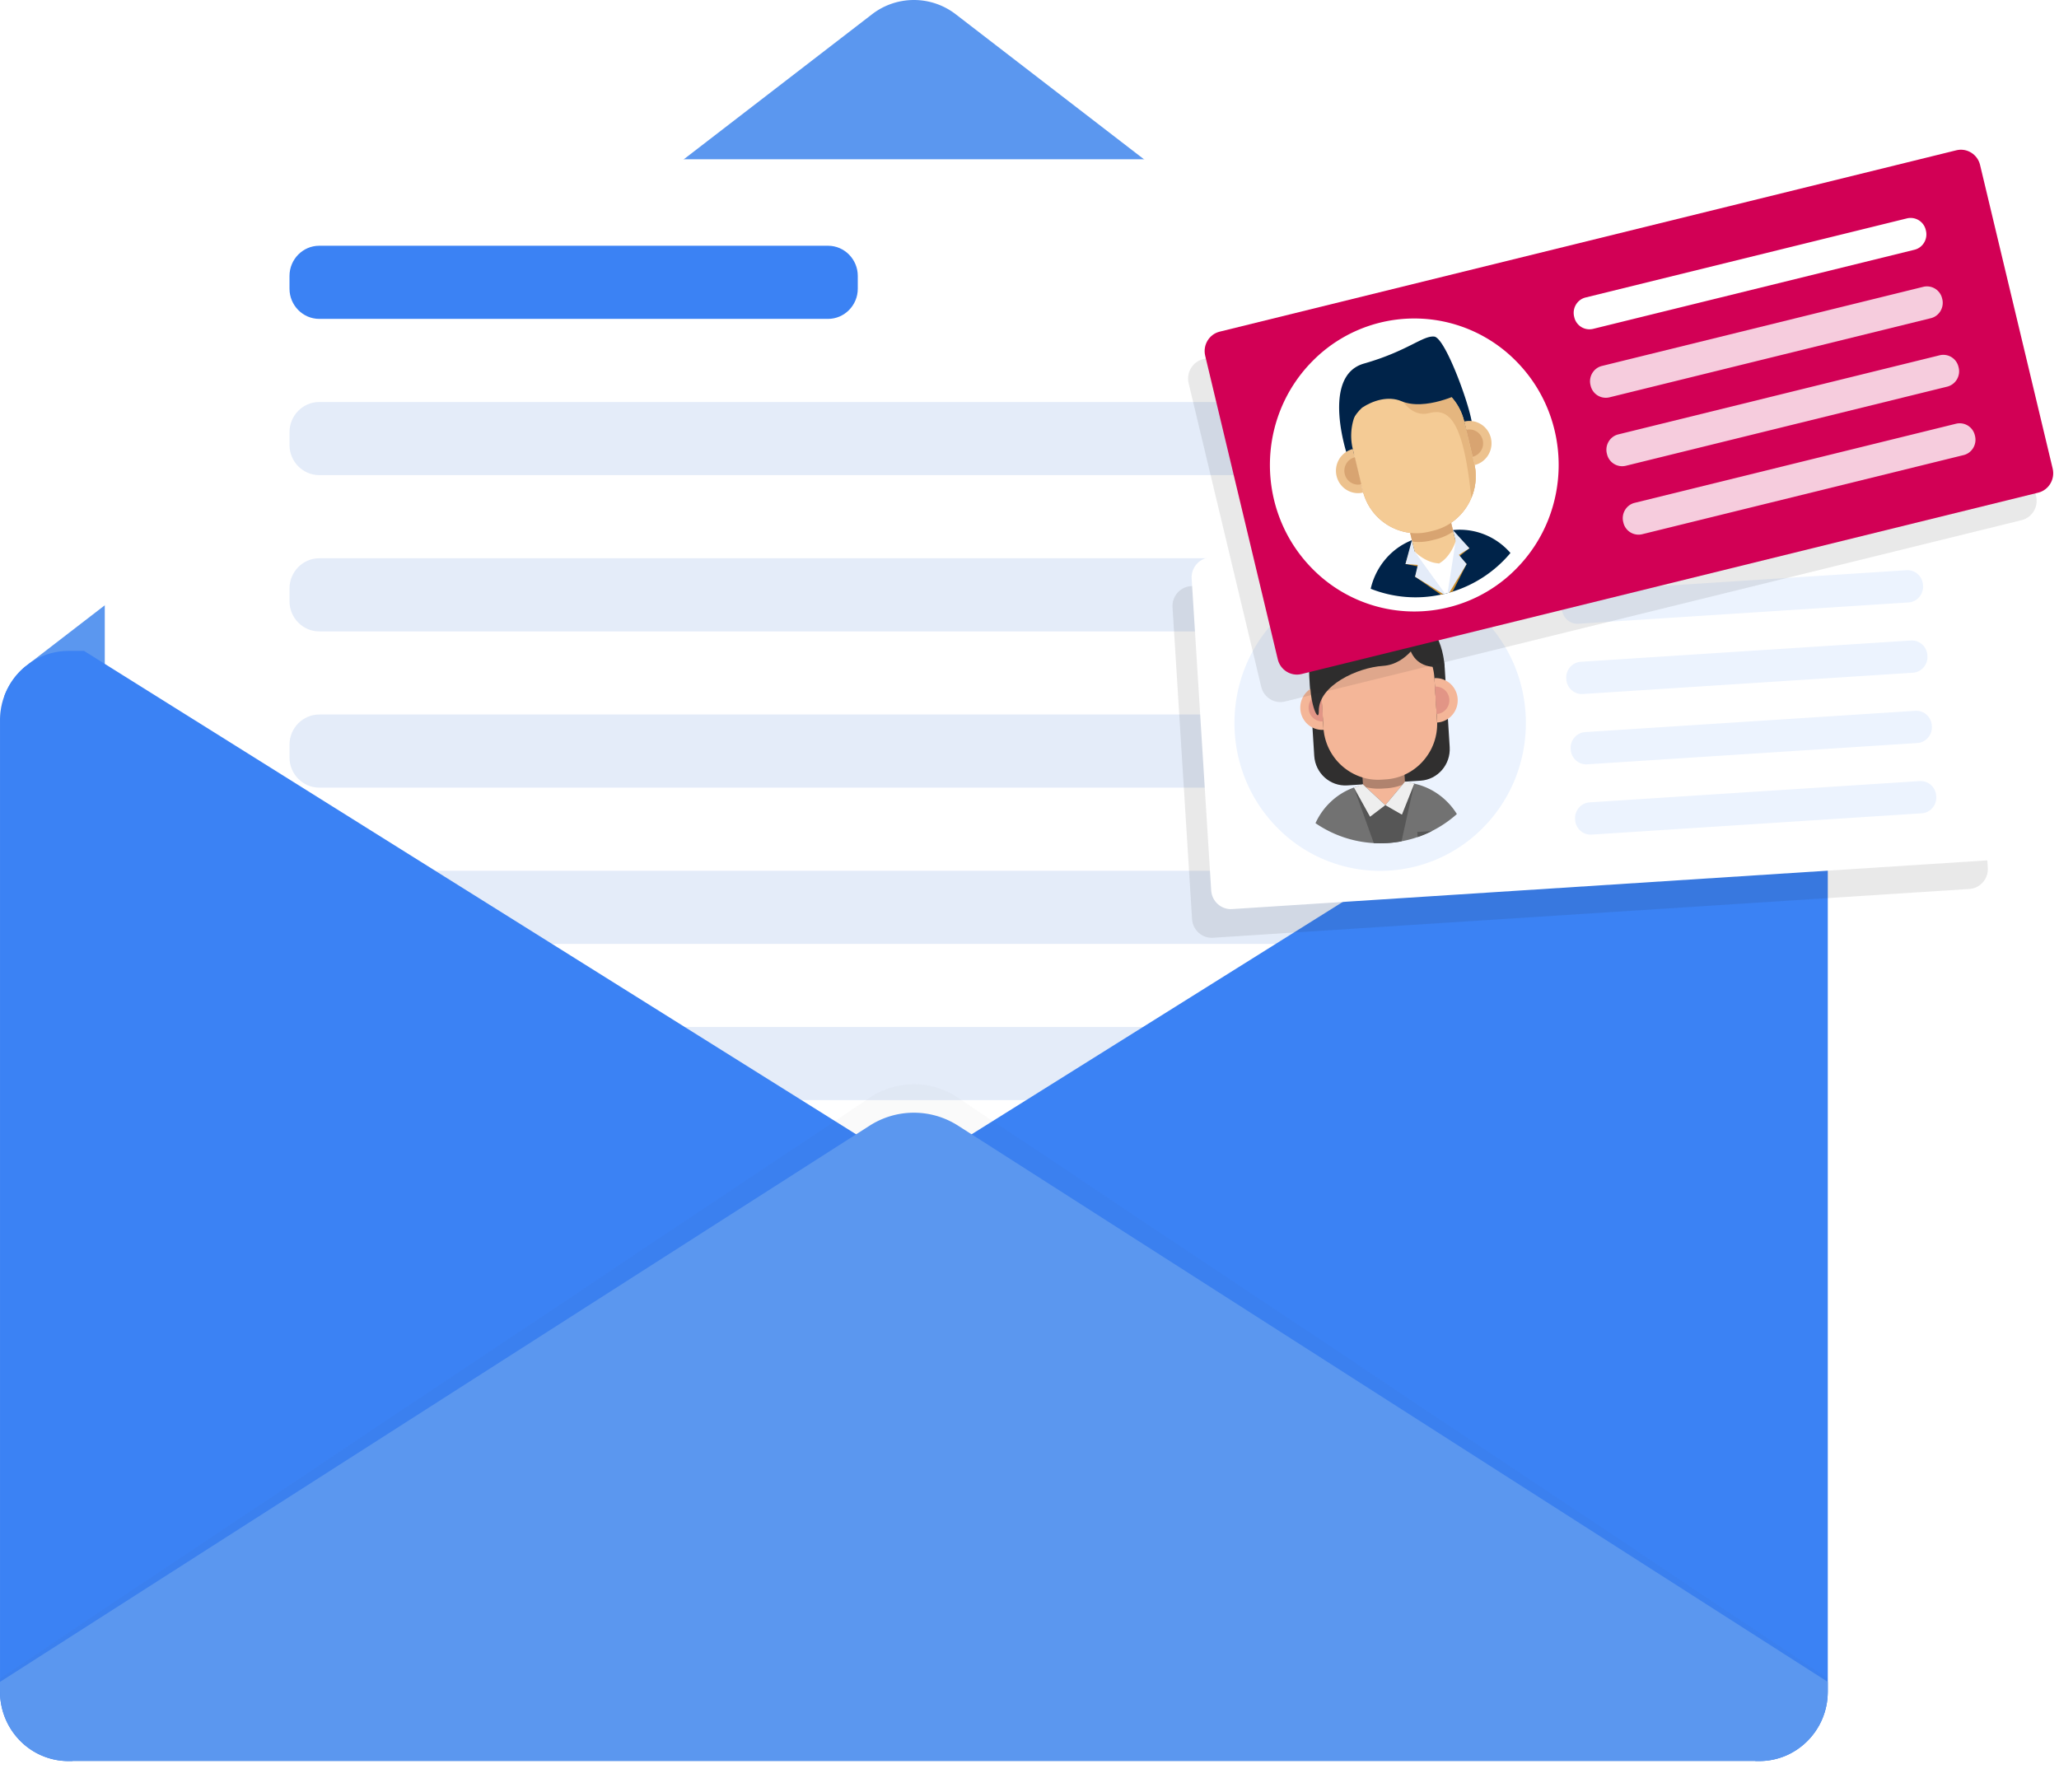
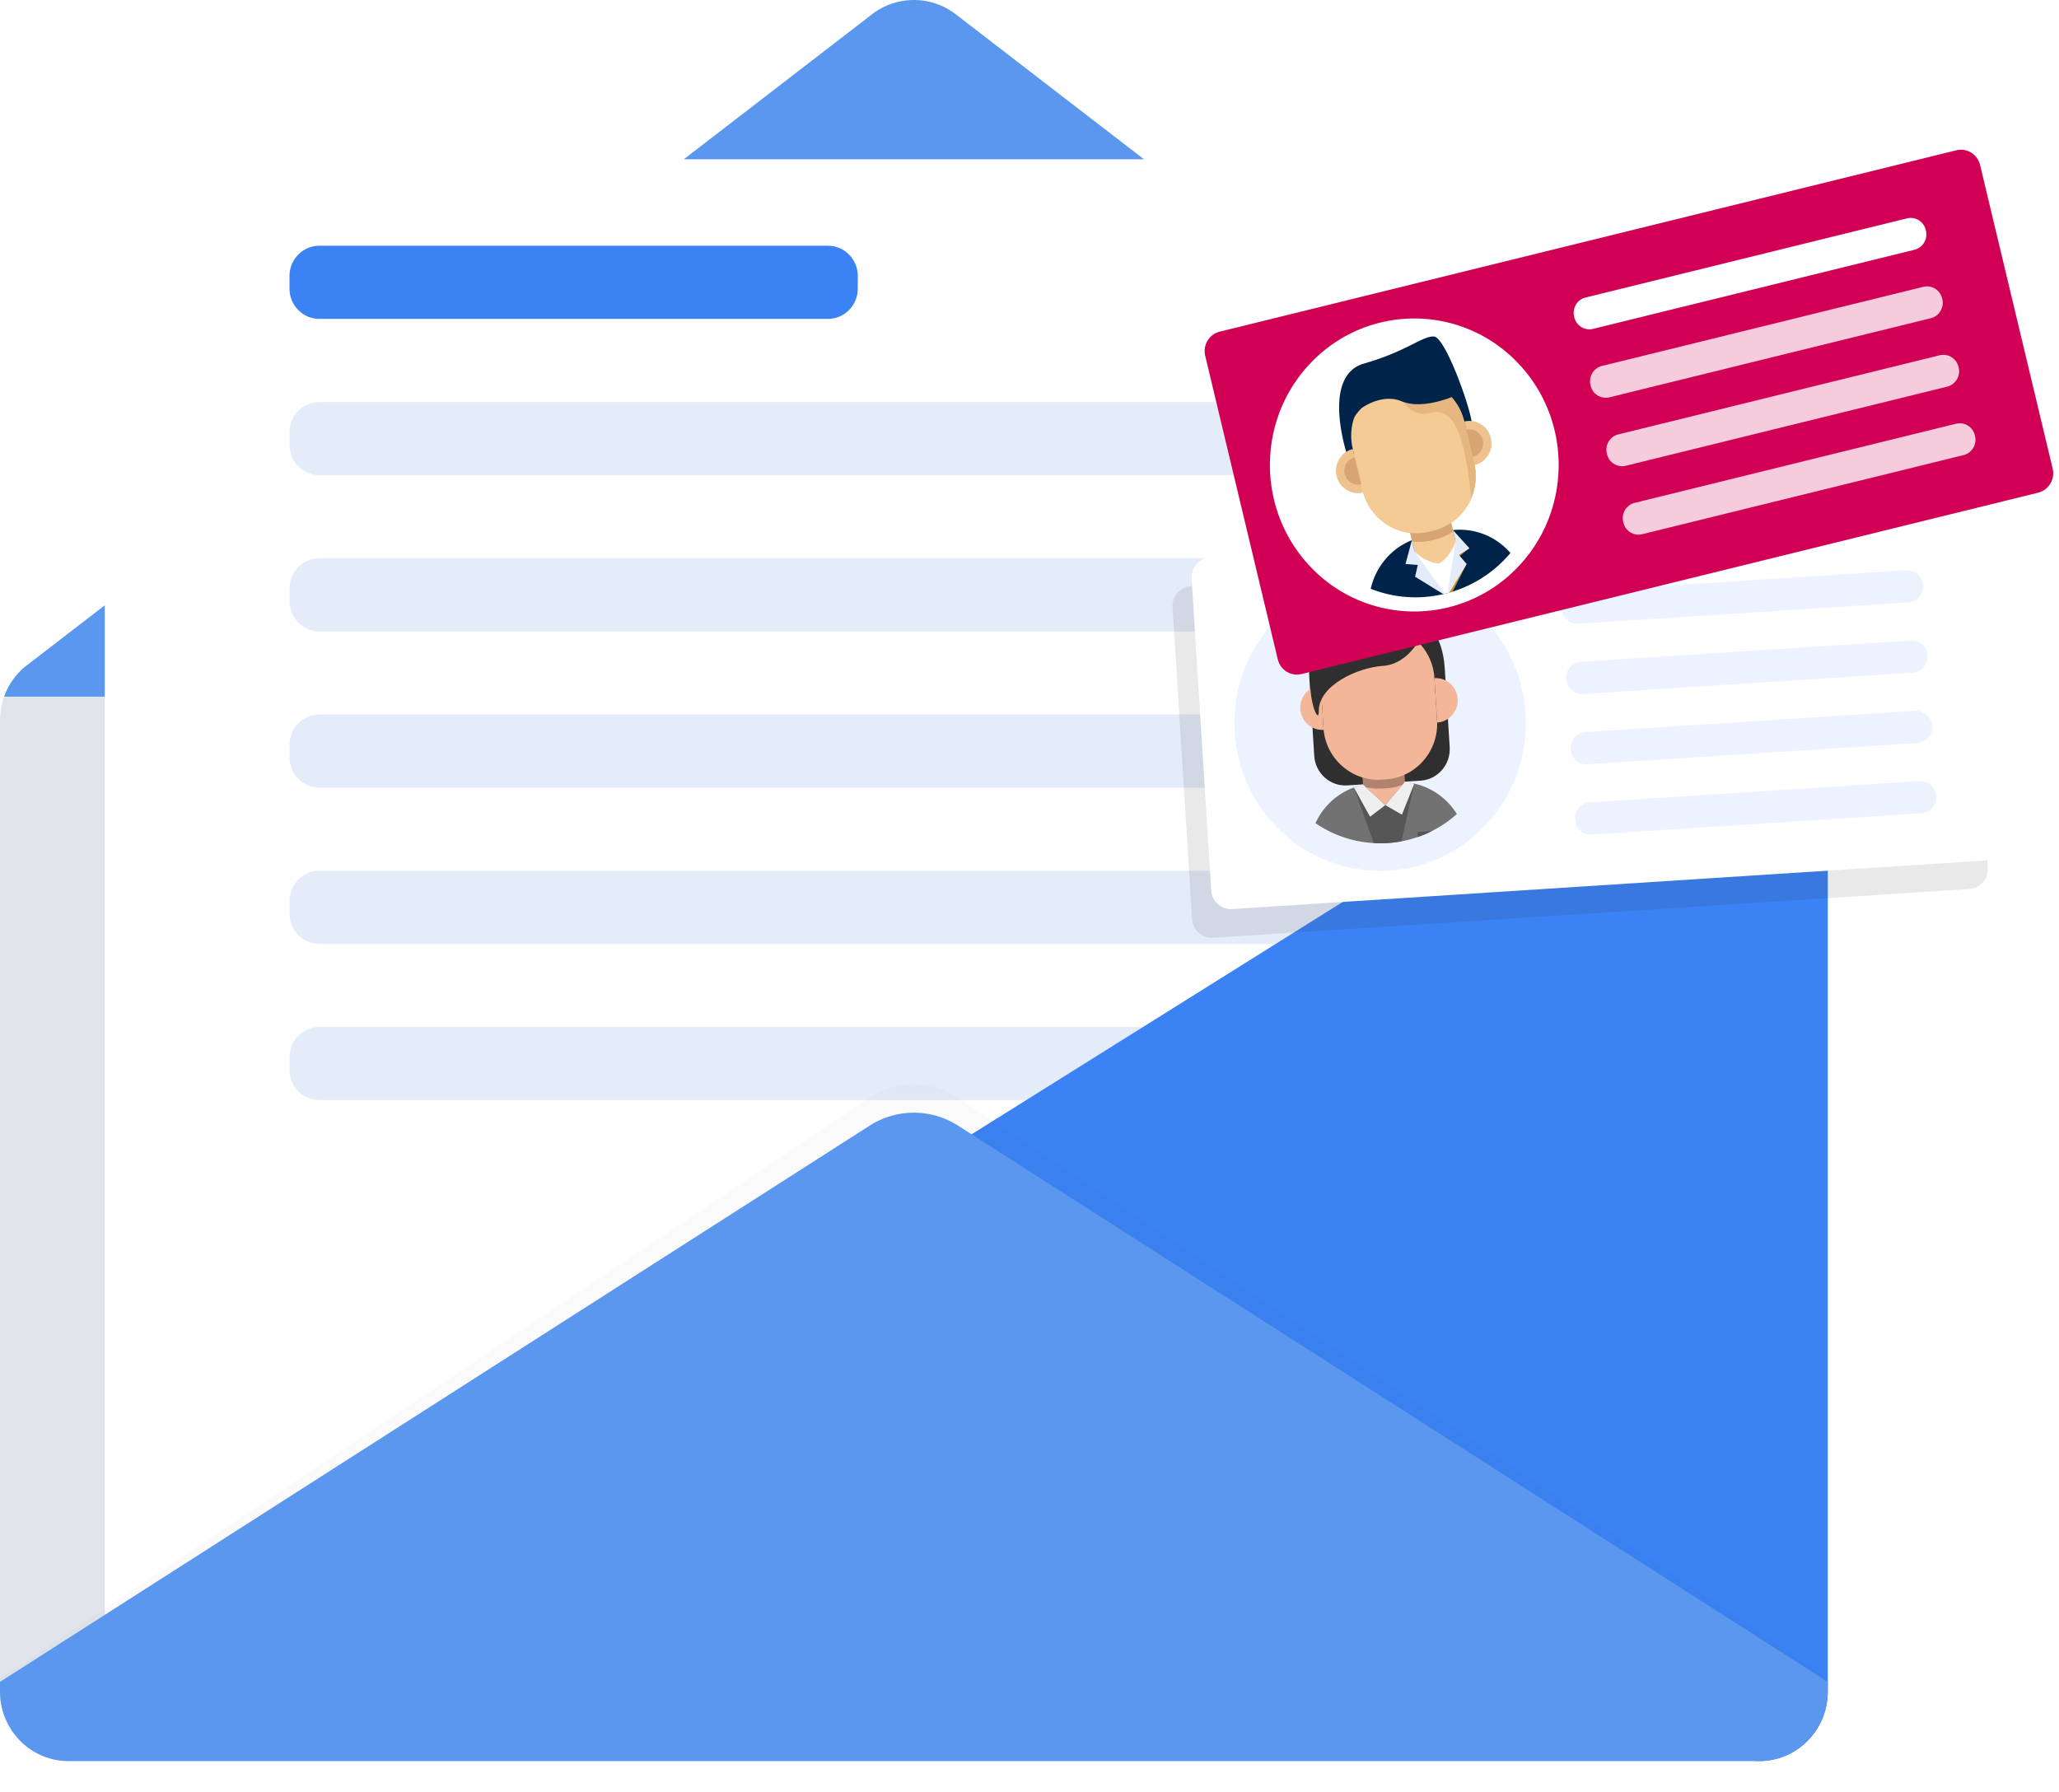
<svg xmlns="http://www.w3.org/2000/svg" width="216" height="188" fill="none">
  <path d="M191.742 75.582V177.47c0 .124-.006.247-.011.378 0 .059-.006.118-.011.177 0 .053-.006.112-.012.171 0 .024-.005.048-.005.07l-.018.113c-.006.088-.024.177-.035.265a3.233 3.233 0 01-.047.254c-.005.041-.018.083-.029.124a.241.241 0 01-.018.094.794.794 0 01-.029.124c-.017.077-.041.153-.058.224a.1.1 0 01-.011.041c-.04.13-.076.26-.122.384 0 .005 0 .012-.006.018-.023.064-.046.129-.069.189-.023.059-.047.112-.064.166-.005.018-.017.035-.017.047-.07.16-.14.325-.222.478a4.885 4.885 0 01-.081.16c-.029.053-.058.099-.087.153-.03.047-.053.1-.088.147a4.9 4.9 0 01-.186.295c-.041.065-.082.118-.117.177-.098.13-.192.26-.296.384a5.67 5.67 0 01-.227.265 4.764 4.764 0 01-.238.254c-.034.042-.076.077-.116.118-.035.035-.069.07-.111.1-.04.041-.087.083-.134.124-.011.011-.029.023-.041.035-.111.1-.227.195-.343.283a.156.156 0 00-.035.03c-.093.065-.186.136-.285.201-.034.023-.064.047-.093.064a2.562 2.562 0 01-.156.101.916.916 0 01-.129.077c-.047.03-.092.059-.139.083a6.489 6.489 0 01-1.024.478c-.024.005-.04.018-.064.023-.023.006-.052.019-.076.024a3.05 3.05 0 01-.25.083c-.145.048-.291.083-.436.118l-.227.053c-.047.012-.098.018-.145.024l-.18.035c-.012 0-.018 0-.024.006l-.145.018c-.023 0-.047.006-.069.006a4.95 4.95 0 00-.128.017c-.023 0-.047.006-.076.006l-.268.018c-.128.005-.256.011-.383.011H7.184c-.127 0-.256-.006-.383-.011l-.267-.018a2.72 2.72 0 01-.296-.036 1.257 1.257 0 01-.17-.023 4.887 4.887 0 01-.412-.077c-.04-.006-.076-.019-.116-.03a5.42 5.42 0 01-.436-.118c-.087-.029-.169-.053-.25-.083a7.857 7.857 0 01-1.13-.501l-.26-.16A7.318 7.318 0 01.55 180.26c-.047-.118-.093-.249-.14-.372-.047-.124-.082-.254-.122-.384a10.307 10.307 0 01-.174-.755c-.006-.017-.006-.041-.012-.059a7.876 7.876 0 01-.047-.36c-.005-.006-.005-.018-.005-.029a4.667 4.667 0 01-.024-.277 5.715 5.715 0 01-.023-.555V75.582c0-.873.15-1.712.43-2.49a7.283 7.283 0 012.188-3.135.347.347 0 01.046-.035l.373-.29a7.057 7.057 0 014.146-1.339h177.375c.175 0 .344.006.512.024a.252.252 0 01.093.006c.163.01.332.029.489.053.034.005.076.011.11.018.14.024.28.053.413.088.034.006.069.012.105.024.169.041.332.089.494.142a6.22 6.22 0 011.064.455c.111.053.221.112.325.177.187.106.367.224.536.353.005-.005.005 0 .005 0l.372.29a3.858 3.858 0 01.321.277c.069.059.134.123.198.189.198.195.383.401.559.626a6.892 6.892 0 01.989 1.658c.058.13.11.266.163.402 0 .006.006.011.006.018a6.843 6.843 0 01.279.997c.018.089.035.171.047.26.017.088.029.177.04.265.018.107.029.213.035.319.011.088.018.183.018.271.002.123.008.253.008.377z" fill="#DFE5EA" />
  <path d="M191.312 73.09H.432a7.282 7.282 0 012.187-3.135.338.338 0 01.047-.035l.372-.289L91.472 1.505a7.184 7.184 0 018.8 0l88.429 68.126c.006-.006.006 0 .006 0l.372.29a4.073 4.073 0 01.32.277c.07.058.134.123.198.189.198.195.384.401.559.626a6.813 6.813 0 01.989 1.658c.058.13.111.265.163.401-.002.006.004.012.004.017z" fill="#5B97EF" />
  <g filter="url(#filter0_d_293_108)">
    <path d="M177.566 179.14H10.991V25.756c0-7.206 5.757-13.049 12.858-13.049h140.859c7.101 0 12.858 5.842 12.858 13.05V179.14z" fill="#fff" />
  </g>
  <path d="M155.887 49.848H33.488c-1.714 0-3.118-1.423-3.118-3.163v-1.346c0-1.74 1.404-3.163 3.118-3.163h122.399c1.714 0 3.117 1.423 3.117 3.163v1.346c.001 1.74-1.403 3.163-3.117 3.163zm0 16.395H33.488c-1.714 0-3.118-1.424-3.118-3.164v-1.345c0-1.74 1.404-3.165 3.118-3.165h122.399c1.714 0 3.117 1.424 3.117 3.165v1.345c.001 1.74-1.403 3.164-3.117 3.164zm0 16.392H33.488c-1.714 0-3.118-1.424-3.118-3.164v-1.345c0-1.74 1.404-3.164 3.118-3.164h122.399c1.714 0 3.117 1.423 3.117 3.164v1.345c.001 1.74-1.403 3.164-3.117 3.164zm0 16.391H33.488c-1.714 0-3.118-1.424-3.118-3.165v-1.345c0-1.74 1.404-3.163 3.118-3.163h122.399c1.714 0 3.117 1.423 3.117 3.163v1.345c.001 1.74-1.403 3.165-3.117 3.165zm0 16.392H33.488c-1.714 0-3.118-1.423-3.118-3.163v-1.346c0-1.74 1.404-3.163 3.118-3.163h122.399c1.714 0 3.117 1.423 3.117 3.163v1.346c.001 1.74-1.403 3.163-3.117 3.163z" fill="#E4ECF9" />
-   <path d="M95.875 129.259v.005c-.28.308-.61.59-.99.827L7.58 184.759h-.396a6.944 6.944 0 01-2.082-.313c-.093-.03-.186-.059-.274-.089a7.109 7.109 0 01-3.187-2.254 6.705 6.705 0 01-.6-.857c-.063-.1-.116-.2-.174-.3-.052-.107-.11-.213-.156-.319a7.34 7.34 0 01-.71-3.158V75.582c0-.873.15-1.712.43-2.49a7.283 7.283 0 012.188-3.135.347.347 0 01.046-.035l.373-.29a7.057 7.057 0 014.146-1.339h1.64l7.666 4.799 70.667 44.251 2.658 1.664 5.072 3.176c.377.236.71.519.989.826v.005c1.576 1.753 1.576 4.498 0 6.245z" fill="#3B82F4" />
  <path d="M191.742 75.58v101.89c0 .124-.006.247-.011.378 0 .059-.006.118-.012.177 0 .053-.005.112-.011.171 0 .024-.005.048-.005.07l-.018.113c-.006.088-.024.177-.035.265a3.233 3.233 0 01-.047.254c0 .012-.005.03-.005.041-.006.024-.012.053-.024.083a.265.265 0 01-.018.094c-.005.041-.018.083-.029.124-.018.077-.034.147-.058.224a4.402 4.402 0 01-.133.425c0 .005 0 .012-.006.018-.023.064-.041.123-.069.189-.018.053-.041.107-.064.166a.533.533 0 00-.018.047c-.069.16-.139.325-.221.478a4.885 4.885 0 01-.081.16c-.029.053-.059.099-.088.153-.029.047-.052.1-.087.147a4.9 4.9 0 01-.186.295c-.041.065-.082.118-.117.177-.098.136-.197.26-.296.384a5.67 5.67 0 01-.227.265 5.181 5.181 0 01-.238.254c-.035.042-.076.077-.116.118-.035.035-.07.07-.111.1-.04.041-.087.083-.134.124-.011.011-.029.023-.041.035-.111.1-.227.195-.343.283a.156.156 0 00-.035.03c-.093.065-.186.136-.285.201-.035.023-.064.047-.093.064-.052.035-.105.071-.156.101a.916.916 0 01-.129.077 6.489 6.489 0 01-1.163.561c-.024.005-.047.018-.064.023-.023.006-.052.018-.076.024a3.05 3.05 0 01-.25.083 5.537 5.537 0 01-.436.118l-.227.053c-.047.012-.099.018-.145.024l-.18.035h-.018c-.053.006-.105.018-.151.024-.024 0-.047.006-.07.006l-.127.017c-.023 0-.047.006-.076.006l-.268.018c-.128.005-.256.011-.384.011h-.395L96.858 130.09a4.502 4.502 0 01-.982-.827v-.005c-1.582-1.754-1.582-4.486 0-6.246v-.005c.273-.307.604-.59.982-.826l5.066-3.176 2.658-1.664 70.672-44.25 7.665-4.8h1.64c.174 0 .343.006.511.024.03-.006.064 0 .093.006.163.011.332.029.489.053.034.005.076.011.11.018.14.024.28.053.413.088a6.36 6.36 0 01.599.166 6.269 6.269 0 011.064.455c.111.053.221.112.325.177.187.106.367.224.536.354.005-.006.005 0 .005 0l.373.289a.498.498 0 01.046.035c.099.077.187.16.274.242.07.059.134.123.198.19.198.194.383.4.559.625a6.892 6.892 0 01.989 1.658c.058.13.11.266.163.402 0 .006.006.011.006.018a6.85 6.85 0 01.279.997c.018.089.035.171.047.26.017.088.029.177.04.265.018.107.029.213.035.32.011.088.018.182.018.27.005.125.011.255.011.379z" fill="#3B82F4" />
  <path opacity=".29" d="M191.742 176.088v1.06c0 4.202-3.217 7.609-7.183 7.609H7.184c-3.966 0-7.183-3.407-7.183-7.609v-1.06l91.232-60.915a8.285 8.285 0 019.271 0l91.238 60.915z" fill="#474747" fill-opacity=".1" />
  <path d="M191.742 176.454v1.015c0 4.026-3.217 7.289-7.183 7.289H7.184c-3.966 0-7.183-3.264-7.183-7.289v-1.015l91.232-58.358a8.59 8.59 0 019.271 0l91.238 58.358z" fill="#5B97EF" />
  <path d="M86.868 33.455h-53.38c-1.714 0-3.118-1.423-3.118-3.164v-1.345c0-1.74 1.404-3.164 3.118-3.164h53.38c1.715 0 3.118 1.424 3.118 3.164v1.345c0 1.74-1.403 3.164-3.118 3.164z" fill="#3B82F4" />
  <path opacity=".1" d="M206.482 58.328c-.072-1.148-1.056-2.026-2.185-1.953l-79.369 5.12c-1.13.072-1.996 1.07-1.924 2.218l2.05 32.718c.072 1.148 1.055 2.026 2.185 1.953l79.369-5.12c1.129-.073 1.996-1.07 1.923-2.217l-2.049-32.72z" fill="#232323" />
  <path d="M208.614 90.256l-79.368 5.12c-1.13.073-2.113-.806-2.186-1.953l-2.049-32.718c-.072-1.146.794-2.145 1.924-2.218l79.368-5.12c1.13-.073 2.113.806 2.186 1.953l2.049 32.718c.072 1.147-.794 2.145-1.924 2.218z" fill="#fff" />
  <path d="M200.216 63.205l-34.634 2.234c-.894.058-1.672-.637-1.728-1.544l-.006-.083c-.057-.907.628-1.697 1.522-1.754l34.634-2.234c.893-.058 1.672.638 1.728 1.545l.005.082c.058.907-.628 1.696-1.521 1.754zm.461 7.373l-34.635 2.234c-.893.058-1.671-.638-1.727-1.544l-.006-.083c-.057-.907.628-1.697 1.522-1.754l34.634-2.233c.893-.059 1.672.637 1.728 1.544l.005.082c.058.907-.627 1.697-1.521 1.754zm.463 7.376l-34.635 2.234c-.893.058-1.671-.638-1.727-1.544l-.006-.083c-.057-.907.628-1.697 1.522-1.754l34.634-2.234c.893-.058 1.671.638 1.728 1.544l.005.083c.058.907-.628 1.696-1.521 1.754zm.461 7.373l-34.634 2.234c-.893.058-1.671-.638-1.728-1.545l-.005-.082c-.057-.907.628-1.697 1.521-1.754l34.635-2.234c.893-.058 1.671.638 1.727 1.544l.006.083c.057.907-.628 1.697-1.522 1.754zm-46.005 1.495c5.97-6.058 5.97-15.88 0-21.939a15.129 15.129 0 00-21.618 0c-5.97 6.059-5.97 15.881 0 21.94a15.129 15.129 0 0021.618 0z" fill="#ECF3FE" />
  <path d="M152.833 85.405a12.044 12.044 0 01-4.114 2.413c-.547.19-1.113.339-1.693.447a12.08 12.08 0 01-2.909.187 11.983 11.983 0 01-6.115-2.09c.785-1.725 2.234-3.094 4.029-3.739h.002c.001-.002.003-.002.005-.002.308-.111.626-.2.954-.265l.04-.009c.288-.058.582-.096.883-.115l2.539-.164a6.743 6.743 0 01.93.005c.334.022.661.07.981.14h.003v.003c1.861.406 3.472 1.58 4.465 3.19z" fill="#727272" />
  <path d="M151.56 70.081l.52 8.3c.114 1.83-1.251 3.406-3.053 3.522l-7.688.496c-1.8.116-3.354-1.273-3.469-3.101l-.52-8.3c-.463-7.372 6.664-7.498 6.664-7.498s1.844-.204 3.712.573c1.672.695 3.364 2.18 3.766 5.306.03.225.053.459.068.702z" fill="#302F2F" />
  <path d="M147.302 80.788l.153 2.44c.064 1.035-.87 1.946-2.078 2.024-1.207.078-2.248-.706-2.313-1.74l-.153-2.44a1.713 1.713 0 01.381-1.169 2.139 2.139 0 01.684-.569c.298-.16.643-.262 1.013-.286.37-.024.726.032 1.042.154.189.072.363.166.519.282l.024.017c.073.055.142.114.206.178.302.297.496.682.522 1.109z" fill="#F4B698" />
  <path opacity=".28" d="M150.533 72.033l.223 3.555a5.853 5.853 0 01-3.422 5.699l.059.937a5.596 5.596 0 01-1.939.48l-.47.03a5.59 5.59 0 01-1.983-.228l-.059-.937a5.824 5.824 0 01-4.105-5.213l-.222-3.554a5.85 5.85 0 011.577-4.351 5.668 5.668 0 013.784-1.801l.47-.03a5.647 5.647 0 013.639 1.037 5.842 5.842 0 012.448 4.376z" fill="#000" />
  <path d="M150.476 71.123l.279 4.465a5.844 5.844 0 01-.809 3.358l-.004.004a6.02 6.02 0 01-.448.649 5.78 5.78 0 01-2.162 1.688 5.616 5.616 0 01-1.938.48l-.469.03a5.551 5.551 0 01-1.981-.227 5.826 5.826 0 01-4.108-5.214l-.278-4.44a5.856 5.856 0 012.291-5.051 5.645 5.645 0 013.068-1.153l.469-.03a5.63 5.63 0 013.531.966 5.888 5.888 0 011.84 2.011c.41.735.663 1.57.719 2.463z" fill="#F4B698" />
  <path d="M152.916 73.328c.081 1.285-.881 2.393-2.148 2.475l-.291-4.654a2.251 2.251 0 01.911.128 2.323 2.323 0 011.528 2.05z" fill="#F4B698" />
-   <path d="M152.042 73.382a1.438 1.438 0 01-1.33 1.533l-.181-2.882a1.43 1.43 0 011.511 1.35z" fill="#E29586" />
  <path d="M148.367 82.214v.002l-1.342 6.05a12.08 12.08 0 01-2.908.187l-2.086-5.829v-.001l1.212-.079.046.042 2.039 1.884 1.789-2.13.041-.048 1.209-.078z" fill="#565656" />
  <path d="M138.559 71.915l.291 4.654c-1.265.082-2.357-.893-2.438-2.18a2.33 2.33 0 011.742-2.41l.057-.012c.113-.026.228-.045.348-.052z" fill="#F4B698" />
-   <path d="M137.284 74.334c.05.795.726 1.4 1.51 1.35l-.18-2.883a1.438 1.438 0 00-1.33 1.533z" fill="#E29586" />
  <path d="M150.217 87.188c-.481.244-.982.456-1.499.632l-.033-.533 1.532-.1z" fill="#565656" />
  <path opacity=".2" d="M145.327 84.471l1.781 1.116 1.26-3.373-3.041 2.257z" fill="#363636" />
  <path d="M148.368 82.214l-1.297 3.26-1.744-1.003 1.829-2.18.239-.283.973.206z" fill="#EEE" />
  <path opacity=".2" d="M142.031 82.62l1.655 3.186 1.641-1.337-3.296-1.849z" fill="#363636" />
  <path d="M145.327 84.471l-1.603 1.22-1.693-3.068.94-.329.272.25 2.084 1.927z" fill="#EEE" />
-   <path d="M151.549 69.926c-4.253.588-4.091-3.36-3.766-5.306 1.671.694 3.364 2.18 3.766 5.306z" fill="#302F2F" />
+   <path d="M151.549 69.926z" fill="#302F2F" />
  <path d="M149.155 66.657c-.132.249-1.436 3.034-4.086 3.205-2.651.171-6.758 2.058-6.719 4.745.039 2.686-3.831-7.966 4.165-9.332 7.996-1.366 6.64 1.382 6.64 1.382z" fill="#302F2F" />
-   <path opacity=".1" d="M213.599 52.046l-7.618-31.86c-.267-1.117-1.385-1.808-2.486-1.537l-77.286 19.03c-1.101.272-1.782 1.407-1.515 2.524l7.617 31.86c.267 1.117 1.386 1.808 2.487 1.537l77.286-19.03c1.099-.272 1.782-1.407 1.515-2.524z" fill="#232323" />
  <path d="M213.821 51.687l-77.286 19.03c-1.101.271-2.219-.421-2.487-1.537l-7.617-31.86c-.267-1.117.415-2.252 1.515-2.523l77.286-19.031c1.101-.271 2.219.421 2.487 1.537l7.617 31.86c.267 1.116-.414 2.252-1.515 2.524z" fill="#D20055" />
  <path d="M159.076 59.652c5.915-6.002 5.915-15.734 0-21.737a14.99 14.99 0 00-21.419 0c-5.915 6.003-5.915 15.735 0 21.737a14.99 14.99 0 0021.419 0z" fill="#fff" />
  <path d="M151.412 62.333c-.085.02-.166.04-.248.051l-.005.001a12.727 12.727 0 01-7.364-.615c.44-1.946 1.674-3.66 3.412-4.66h.004c.287-.167.589-.313.901-.434.286-.114.584-.212.894-.288l2.493-.613a6.7 6.7 0 01.919-.16h.005a6.36 6.36 0 01.997-.034 7.01 7.01 0 013.87 1.36c.424.31.815.675 1.166 1.074a12.96 12.96 0 01-6.069 4.053c-.109.037-.22.069-.336.098-.017.008-.035.013-.053.018h-.004a.21.21 0 01-.072.019.15.15 0 01-.062.015c-.083.03-.173.052-.262.074l-.063.015-.076.02-.022.005h-.025zm-10.064-14.521s-2.829-8.366 1.742-9.67c4.57-1.303 6.17-2.953 7.368-2.83 1.198.124 3.904 7.691 3.972 9.279.07 1.586-13.082 3.22-13.082 3.22z" fill="#002349" />
  <path d="M152.118 54.354l.573 2.394c.243 1.014-.528 2.084-1.712 2.375-1.184.292-2.352-.3-2.595-1.316l-.573-2.393c-.1-.419-.028-.847.177-1.227a2.246 2.246 0 01.579-.685c.268-.212.593-.375.956-.464a2.49 2.49 0 011.06-.032 2.203 2.203 0 01.825.34c.352.242.61.59.71 1.008z" fill="#F4CB95" />
  <path d="M153.814 45.096l.834 3.487a5.928 5.928 0 01-2.413 6.261l.221.92a5.69 5.69 0 01-1.841.82l-.46.114a5.614 5.614 0 01-2.006.126l-.221-.92a5.829 5.829 0 01-4.971-4.442l-.834-3.487a5.916 5.916 0 01.815-4.596 5.75 5.75 0 013.444-2.458l.461-.113a5.668 5.668 0 013.788.383h.001a5.84 5.84 0 013.182 3.905z" fill="#D8A471" />
  <path d="M153.6 44.206l1.047 4.38a5.878 5.878 0 01-.125 3.202 5.713 5.713 0 01-.176.462 5.905 5.905 0 01-2.107 2.596c-.55.37-1.169.656-1.844.821l-.458.113a5.68 5.68 0 01-2.005.125 5.83 5.83 0 01-4.973-4.441l-1.087-4.544a5.934 5.934 0 011.446-5.23 5.708 5.708 0 012.846-1.688l.458-.113a5.526 5.526 0 012.597-.02 5.284 5.284 0 011.073.35 5.842 5.842 0 013.308 3.987z" fill="#F4CB95" />
  <path d="M156.402 45.956c.302 1.26-.462 2.53-1.703 2.836l-1.092-4.565a2.267 2.267 0 01.927-.034c.886.15 1.643.82 1.868 1.763z" fill="#EDC28E" />
  <path d="M155.545 46.167a1.456 1.456 0 01-1.055 1.757l-.676-2.827c.769-.19 1.545.29 1.731 1.07z" fill="#D8A471" />
  <path d="M141.917 47.107l1.091 4.565c-1.241.305-2.493-.468-2.794-1.73a2.362 2.362 0 011.312-2.7l.054-.022c.108-.046.22-.085.337-.113z" fill="#EDC28E" />
  <path d="M141.07 49.733c.187.78.962 1.26 1.731 1.07l-.676-2.827c-.77.19-1.242.976-1.055 1.757z" fill="#D8A471" />
  <path d="M153.6 44.205l1.047 4.38a5.878 5.878 0 01-.125 3.202 5.696 5.696 0 01-.176.462c-.857-8.535-2.51-9.396-4.439-8.904-2.075.523-3.168-1.955-3.168-1.955l2.973-1.391a5.837 5.837 0 013.888 4.206z" fill="#E5B67F" />
  <path d="M153.08 58.362l.773.815-1.465 2.89c-.11.037-.22.069-.337.097a.265.265 0 01-.052.019h-.005a.204.204 0 01-.071.019l.688-4.436.002-.01.114-.731.004-.006.01-.075-.282-1.18 1.686 1.757-1.009.797-.056.044z" fill="#CC8E2B" />
  <path d="M151.534 62.305l.063-.015c.089-.022.179-.044.261-.075a.158.158 0 00.063-.015.178.178 0 00.071-.018h.005l.169-.523.891-2.812-.174-.731.398-.637-.496-.926s-.022.087-.08.24l-.007.012.002.01c-.153.431-.532 1.318-1.228 1.937-.154.13-.313.255-.503.355a2.924 2.924 0 01-.827-.152c-.807-.259-1.448-.803-1.74-1.091l-.006-.008c-.121-.11-.18-.177-.18-.177l-.023 1.054.641.38.174.732 1.775 1.795.67.681.006.004.075-.02z" fill="#fff" />
  <path d="M153.135 58.32l.718.858-1.802 2.987a.267.267 0 01-.053.018l-.005.001a.204.204 0 01-.071.018.158.158 0 01-.063.016l.665-4.257-.001-.005.177-1.14-.001-.01.006-.01-.282-1.181 1.721 1.908-1.1.69.091.107z" fill="#E4ECF9" />
-   <path d="M151.413 62.33a2.3 2.3 0 01-.249.052h-.004l-2.71-1.877.319-1.083-.069-.012-1.257-.239.704-2.347.247 1.032.036.15.006.008.023.033.006.007.447.617v.005l2.622 3.63-.076.019-.023.005h-.022z" fill="#CC8E2B" />
  <path d="M151.413 62.332l-2.963-1.825.251-1.095.032-.139-1.289-.1.669-2.498.035.15.247 1.031.007.008.679.939.001.005 2.516 3.483-.063.015-.076.02-.023.005h-.023z" fill="#E4ECF9" />
  <path d="M149.915 39.076s-3.015-.168-3.558-.035c-.544.133-1.229.372-2.244.9-1.015.53-2.354 2.117-2.354 2.117l-.164.663c-.127.22-.252.466-.248.527.005.057.01.245.014.416l-.136.547c.031-.022.109-.069.202-.133l.256.43c.016-.01.354-.962 1.206-1.735 1.12-.748 2.744-1.267 4.122-.685 2.503 1.058 6.243-.839 6.243-.839l-3.339-2.173z" fill="#002349" />
  <path d="M200.844 26.201l-33.726 8.304a1.632 1.632 0 01-1.966-1.216l-.019-.08c-.211-.884.328-1.782 1.198-1.996l33.726-8.304a1.632 1.632 0 011.966 1.216l.019.08c.211.884-.328 1.782-1.198 1.996z" fill="#fff" />
  <path d="M202.56 33.382l-33.726 8.305a1.632 1.632 0 01-1.966-1.216l-.02-.081c-.21-.883.329-1.781 1.199-1.995l33.725-8.305a1.632 1.632 0 011.966 1.216l.02.081c.211.883-.328 1.781-1.198 1.995zm1.717 7.182l-33.726 8.304a1.632 1.632 0 01-1.966-1.216l-.02-.08c-.211-.884.328-1.782 1.198-1.996l33.726-8.304a1.632 1.632 0 011.966 1.216l.02.08a1.658 1.658 0 01-1.198 1.996zm1.717 7.181l-33.726 8.304a1.632 1.632 0 01-1.966-1.216l-.02-.08c-.211-.883.328-1.782 1.198-1.996l33.726-8.304a1.632 1.632 0 011.966 1.216l.02.081c.212.883-.327 1.781-1.198 1.995z" fill="#fff" fill-opacity=".8" />
  <defs>
    <filter id="filter0_d_293_108" x="6.991" y="12.707" width="174.575" height="174.433" filterUnits="userSpaceOnUse" color-interpolation-filters="sRGB">
      <feFlood flood-opacity="0" result="BackgroundImageFix" />
      <feColorMatrix in="SourceAlpha" values="0 0 0 0 0 0 0 0 0 0 0 0 0 0 0 0 0 0 127 0" result="hardAlpha" />
      <feOffset dy="4" />
      <feGaussianBlur stdDeviation="2" />
      <feComposite in2="hardAlpha" operator="out" />
      <feColorMatrix values="0 0 0 0 0 0 0 0 0 0 0 0 0 0 0 0 0 0 0.1 0" />
      <feBlend in2="BackgroundImageFix" result="effect1_dropShadow_293_108" />
      <feBlend in="SourceGraphic" in2="effect1_dropShadow_293_108" result="shape" />
    </filter>
  </defs>
</svg>